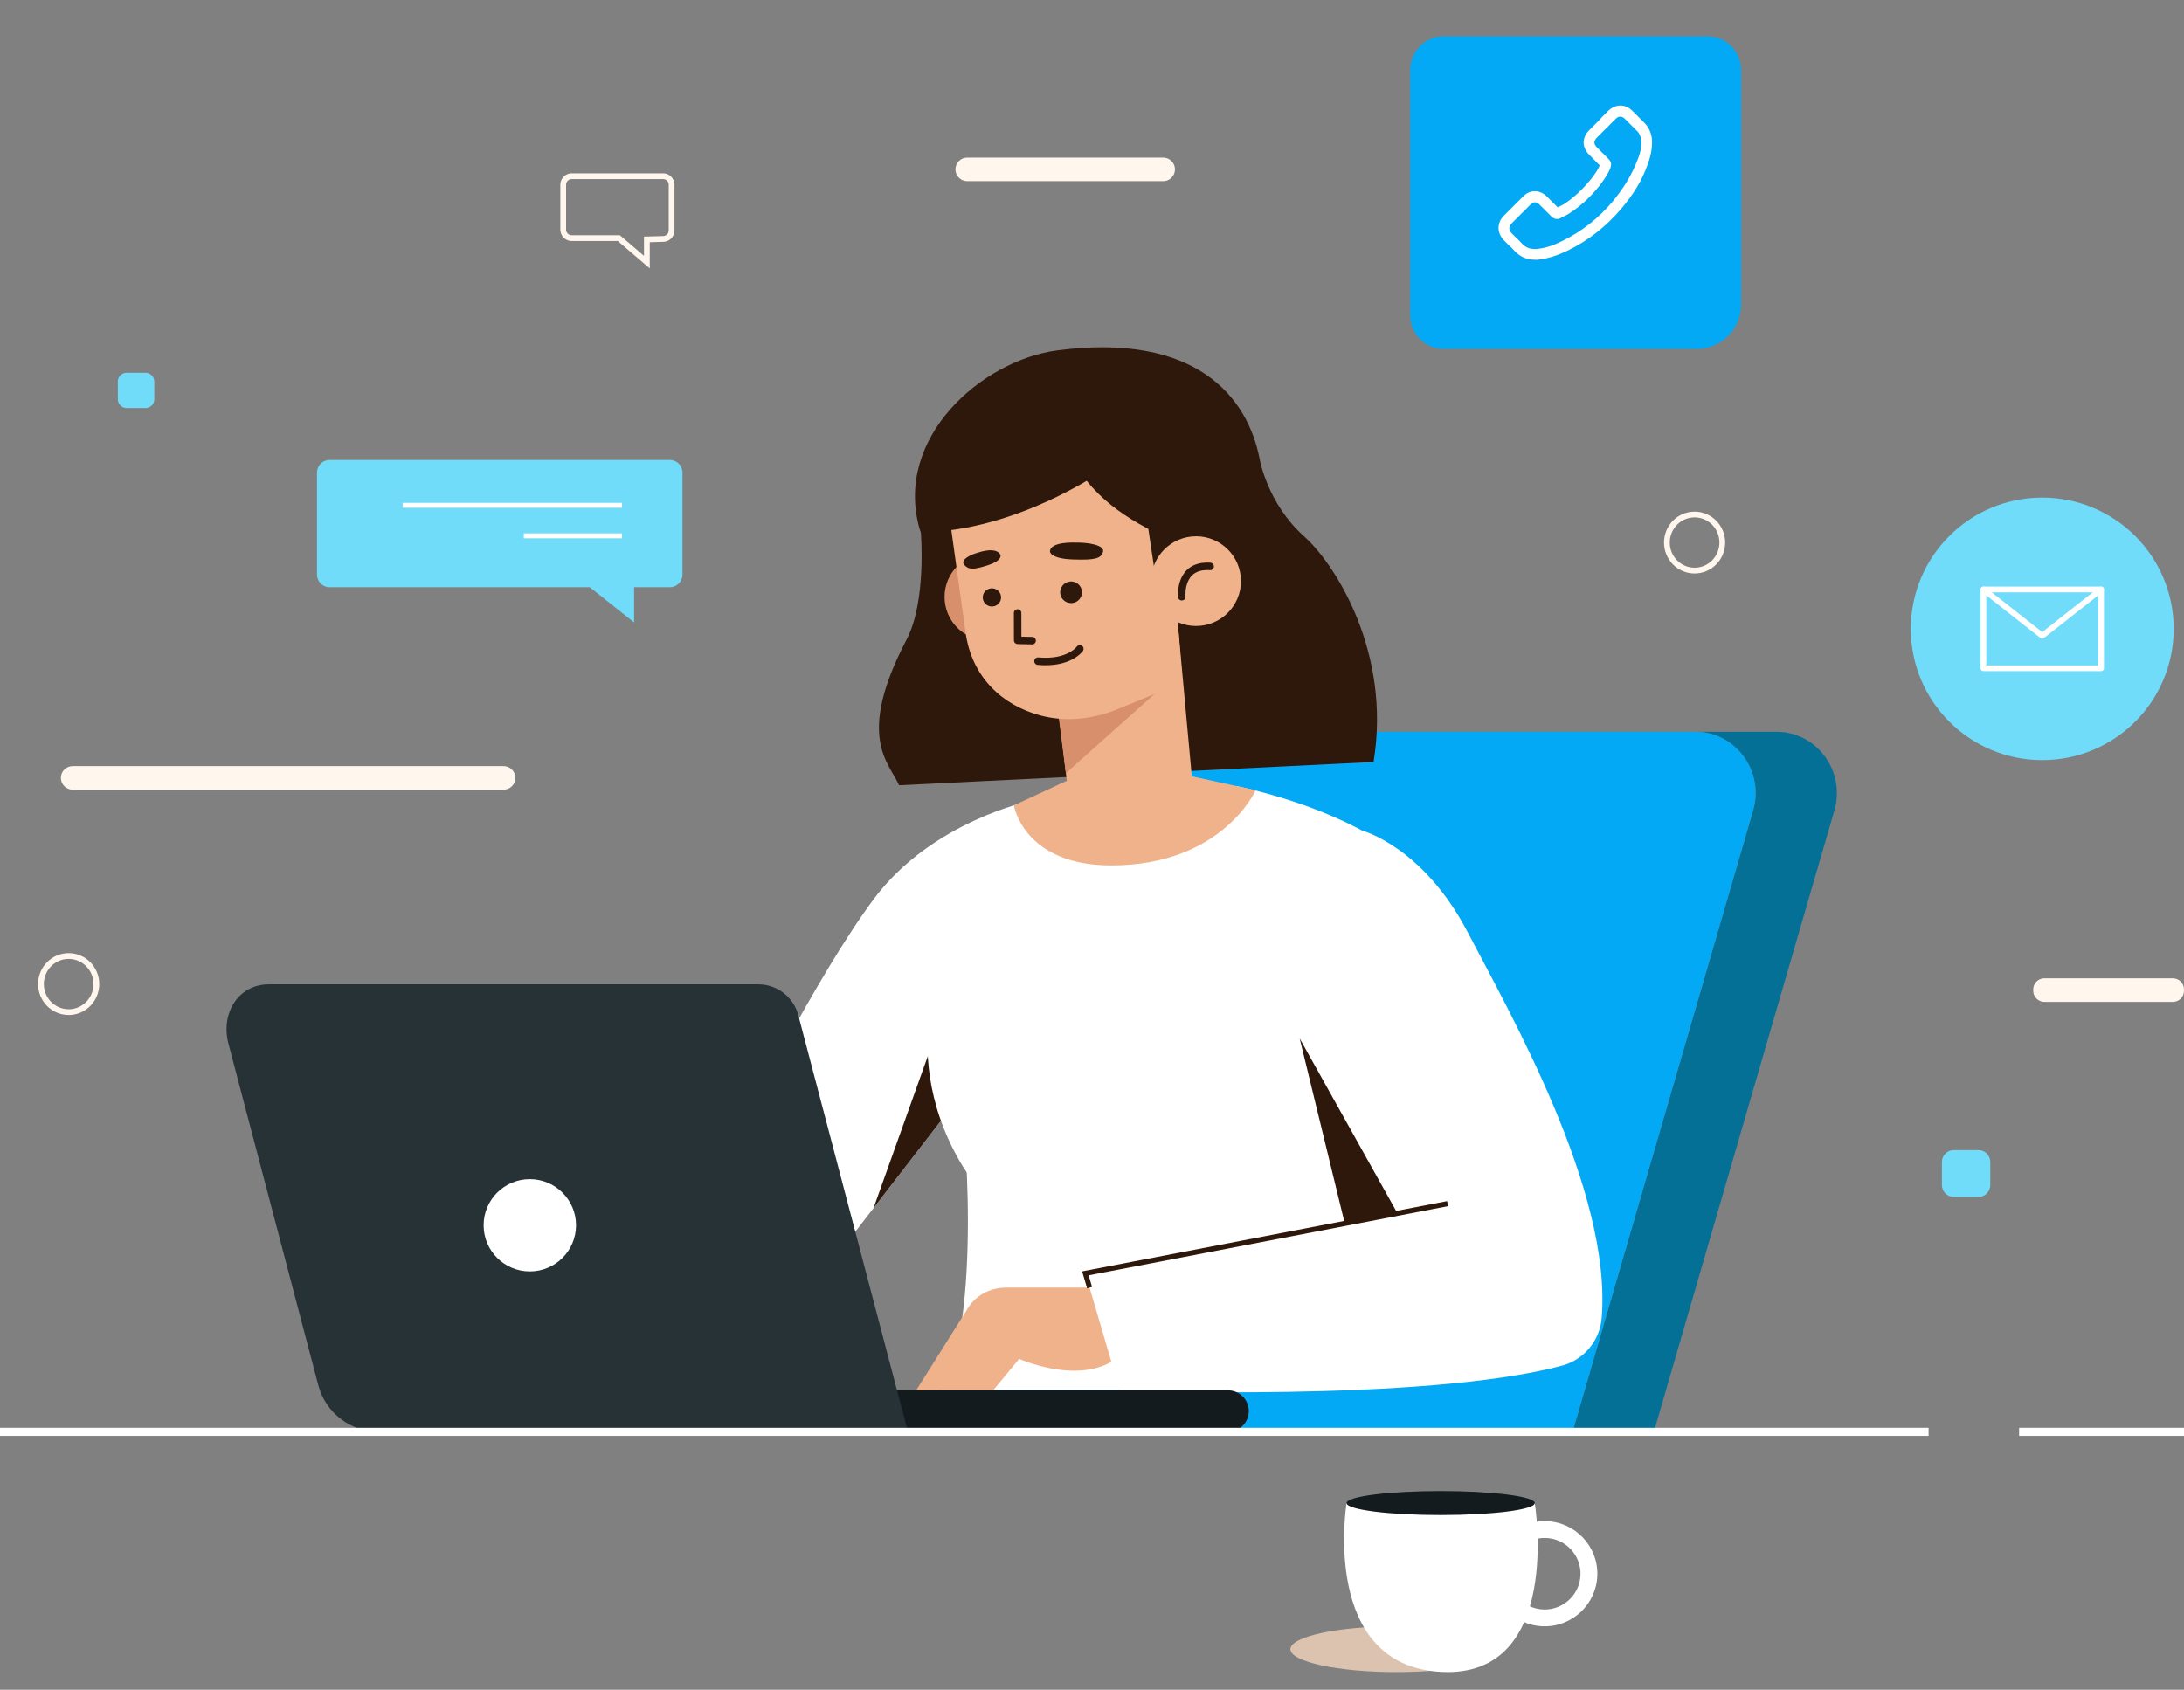
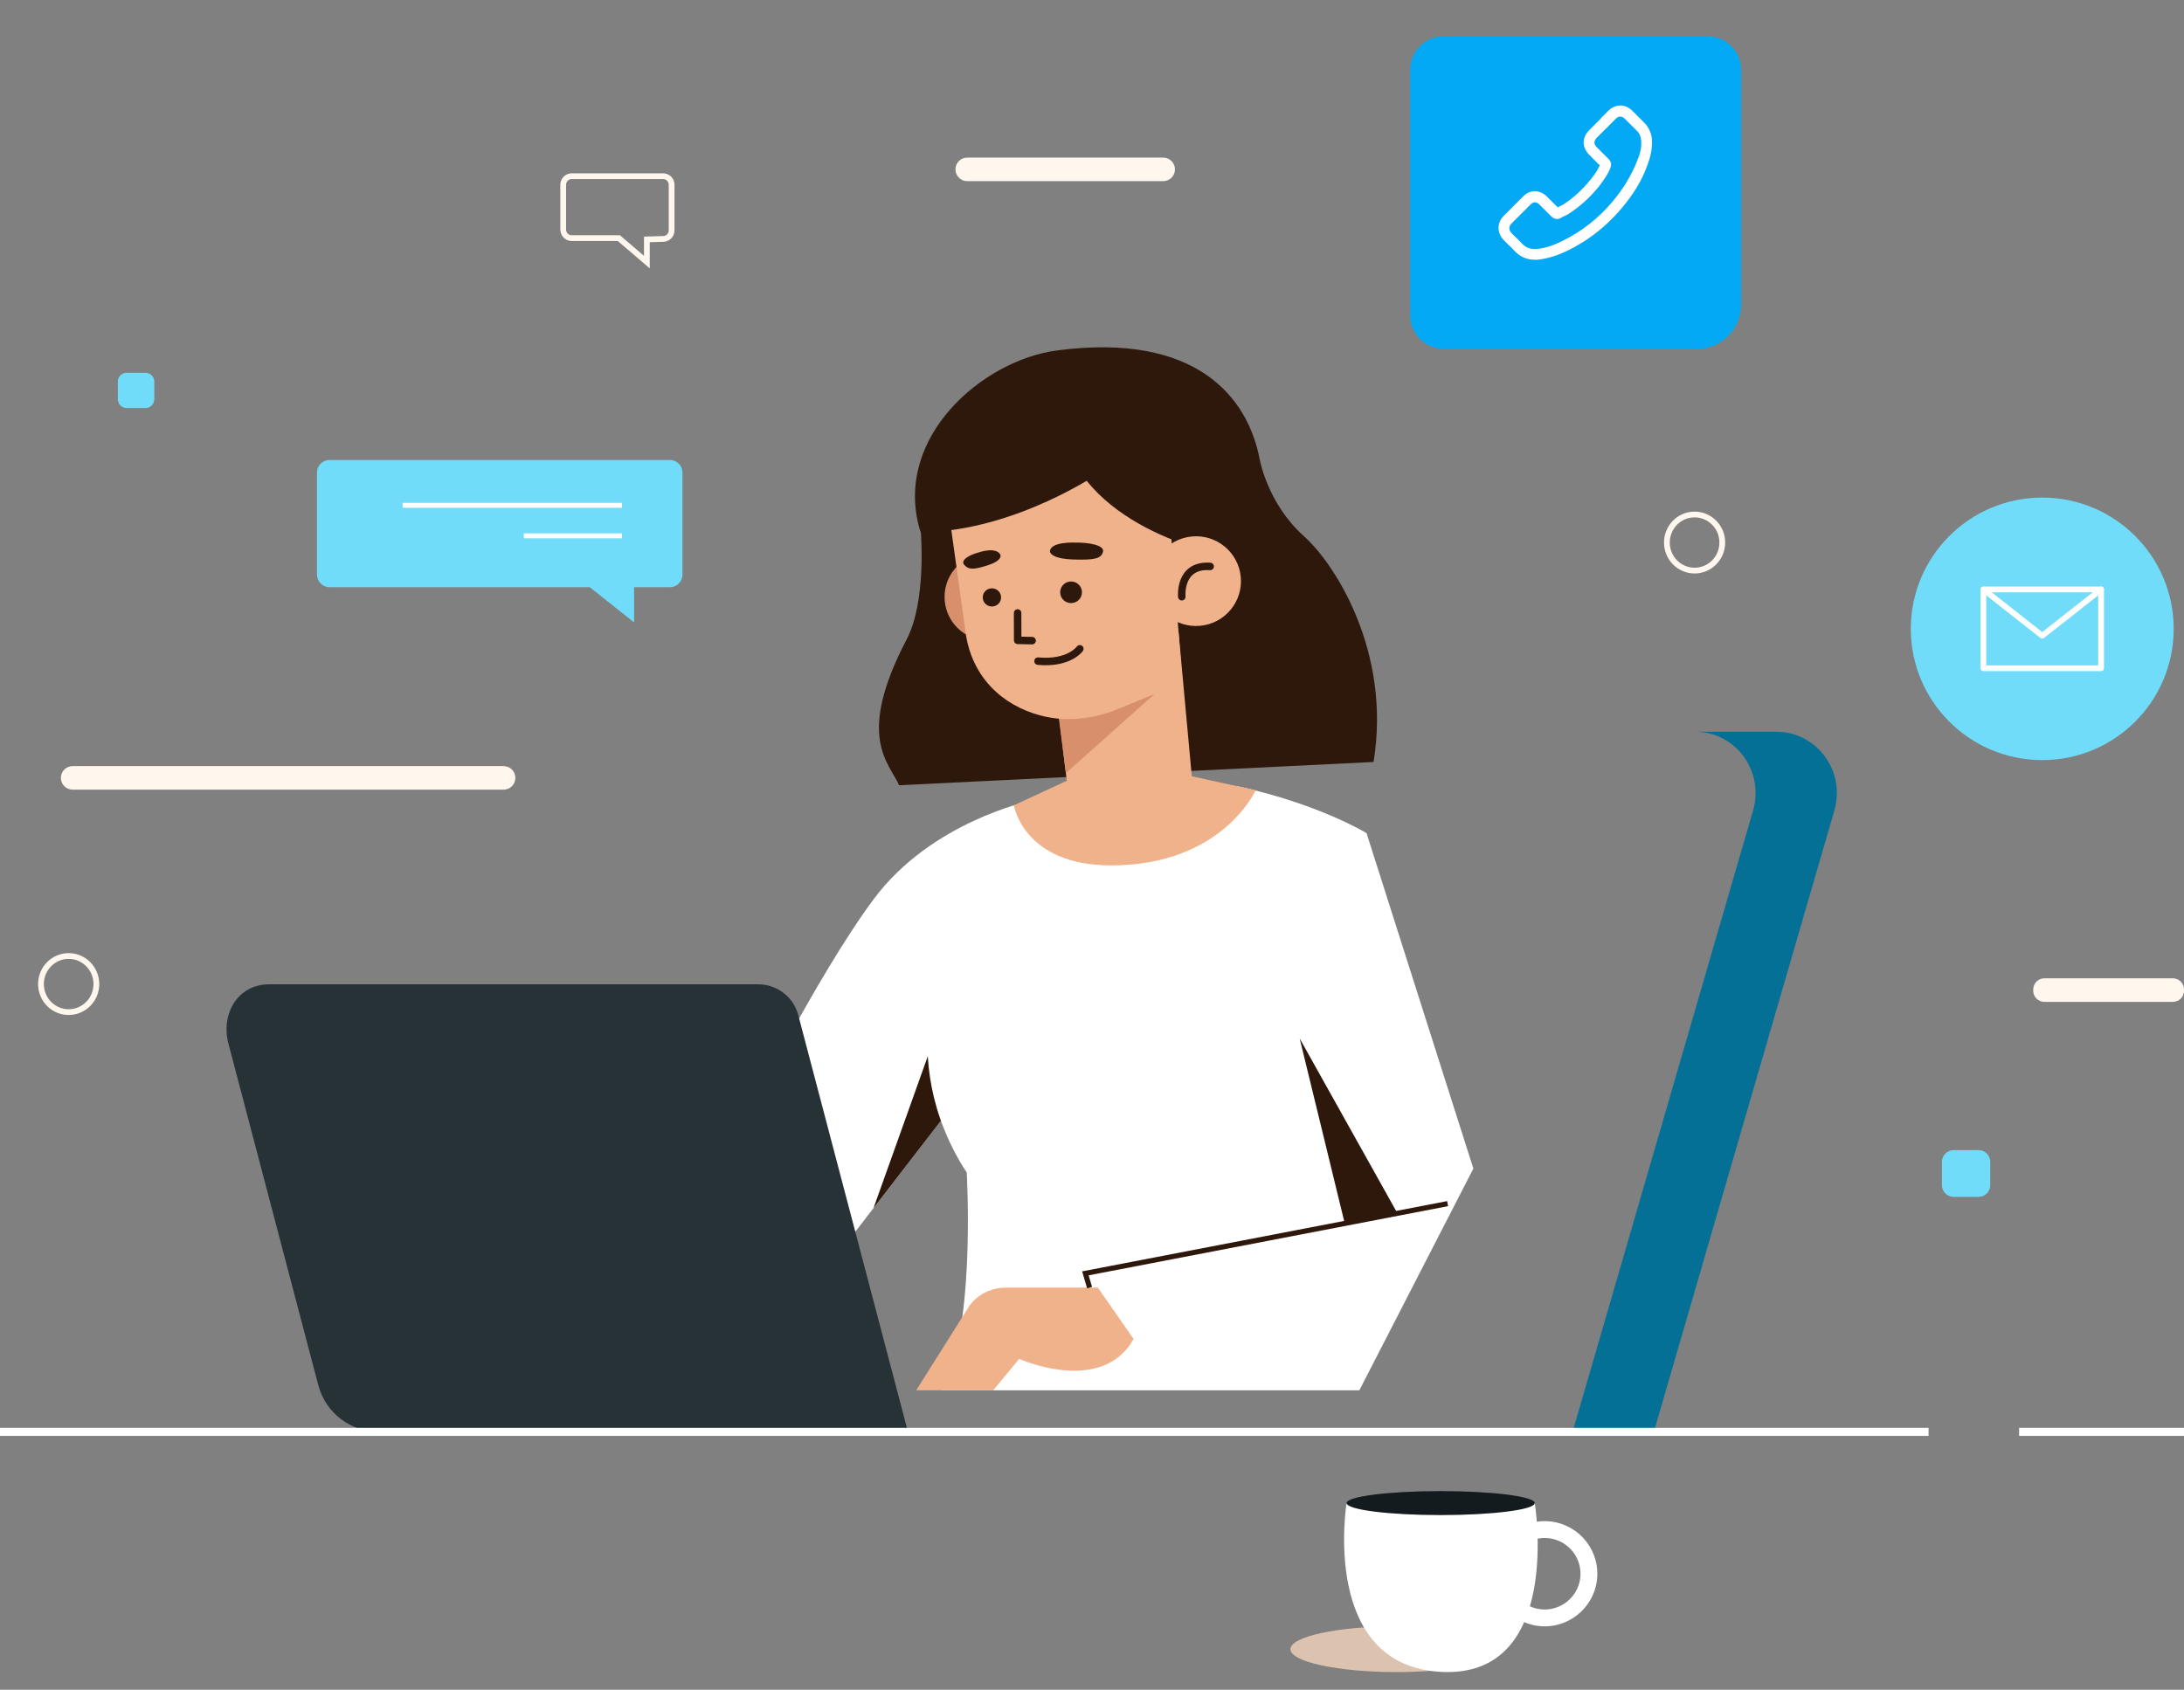
<svg xmlns="http://www.w3.org/2000/svg" version="1.1" id="Layer_1" x="0px" y="0px" width="378.815px" height="293.163px" viewBox="0 0 378.815 293.163" enable-background="new 0 0 378.815 293.163" xml:space="preserve">
  <rect x="0" y="0" width="378.815" height="293.163" fill="#808080" stroke="none" />
  <g>
    <g>
      <g>
        <ellipse fill="#DBC3AF" cx="242.194" cy="286.124" rx="18.372" ry="3.969" />
        <g>
          <g>
            <path fill="#FFFFFF" d="M233.563,260.774c0,0-4.625,28.262,16.489,29.291s16.154-29.291,16.154-29.291H233.563z" />
            <path fill="#FFFFFF" d="M267.654,282.153c5.033,0.148,9.252-3.82,9.401-8.85c0.15-5.027-3.823-9.242-8.857-9.391       c-5.034-0.15-9.252,3.818-9.403,8.848C258.646,277.788,262.619,282.003,267.654,282.153z M268.111,266.829       c3.424,0.102,6.127,2.969,6.025,6.389c-0.103,3.42-2.973,6.121-6.396,6.018c-3.425-0.102-6.128-2.967-6.025-6.389       C261.817,269.427,264.687,266.726,268.111,266.829z" />
            <ellipse fill="#131B1E" cx="249.884" cy="260.774" rx="16.322" ry="2.082" />
          </g>
        </g>
      </g>
      <g>
        <g>
          <path fill="#057096" d="M304.072,140.604c1.979-6.815-3.047-13.647-10.037-13.647h14.102c6.99,0,12.015,6.833,10.036,13.647      l-31.312,107.813H272.76L304.072,140.604z" />
-           <path fill="#03A9F4" d="M304.072,140.604L272.76,248.417H162.562l33.062-113.836c1.313-4.522,5.397-7.625,10.036-7.625h88.376      C301.025,126.956,306.051,133.789,304.072,140.604z" />
        </g>
        <g>
          <g>
            <g>
              <path fill="#FFFFFF" d="M178.684,138.95c0,0-17.104,3.574-27.105,16.998s-22.814,39.336-22.814,39.336l15.002,24.35        l22.405-29.033L178.684,138.95z" />
              <polygon fill="#2E180B" points="166.171,190.601 162.352,179.253 151.513,209.595       " />
            </g>
            <g>
              <path fill="#FFFFFF" d="M166.171,190.601c1.378,1.111,4.143,39.242-2.877,50.611h72.485l19.777-38.473l-18.53-58.196        c0,0-8.208-5.044-22.364-8.129l-31.452,4.911l-4.526-2.375l-13.6,23.934L166.171,190.601z" />
              <path fill="#FFFFFF" d="M165.084,162.884c0,0-10.407,18.266,1.454,38.711c11.862,20.445,14.41-27.641,14.41-27.641        L165.084,162.884z" />
            </g>
            <g>
              <path fill="#F0B28B" d="M190.422,223.394h-15.92c-2.705,0-5.202,1.316-6.544,3.449l-9.044,14.369h13.351l4.511-5.455        c0,0,14.302,6.424,19.849-3.453L190.422,223.394z" />
-               <path fill="#FFFFFF" d="M242.566,210.819c-7.098-12.871-23.722-42.352-23.722-42.352l17.413-24.365        c0,0,10.58,2.746,18.372,17.736c7.086,13.631,25.027,44.809,23.177,66.865c-0.326,3.898-3.07,7.213-6.854,8.223        c-24.04,6.422-76.735,4.285-76.735,4.285l-5.958-20.295L242.566,210.819z" />
              <g>
                <polyline fill="none" stroke="#2E180B" stroke-width="0.89" stroke-miterlimit="10" points="188.987,223.394          188.26,220.917 251.085,208.821        " />
                <polygon fill="#2E180B" points="225.429,180.165 233.258,212.298 242.566,210.819        " />
              </g>
            </g>
          </g>
          <g>
            <path fill="#2E180B" d="M218.499,79.71c0,0,1.354,7.688,7.682,13.33c5.356,4.776,15.196,20.069,12.061,39.157l-82.293,4.037       c-1.782-3.998-7.546-8.388,1.307-25.291c3.485-6.655,2.464-18.587,2.464-18.587l5.084-13.04l32.529-4.522L218.499,79.71z" />
            <g>
              <ellipse transform="matrix(0.995 -0.097 0.097 0.995 -9.207 17.032)" fill="#D8906C" cx="171.428" cy="103.676" rx="7.59" ry="7.582" />
            </g>
            <path fill="#F0B28B" d="M204.421,109.703l2.47,26.869c0.622,6.188-4.058,5.518-9.819,6.319l-7.333,1.02       c-1.992,0.277-3.84-1.25-4.096-3.386l-2.287-19.079L204.421,109.703z" />
            <polygon fill="#D8906C" points="202.561,118.346 184.876,134.137 182.915,118.828      " />
            <path fill="#F0B28B" d="M164.433,87.842l3.059,21.954c1.054,7.56,6.226,12.556,13.024,14.346       c4.422,1.164,9.123,0.617,13.354-1.118l11.218-4.599l-2.136-27.91L187.21,80.349L164.433,87.842z" />
            <g>
              <polyline fill="none" stroke="#2E180B" stroke-width="1.3" stroke-linecap="round" stroke-linejoin="round" stroke-miterlimit="10" points="        179.019,111.146 176.515,111.092 176.503,106.345       " />
              <path fill="#2E180B" d="M183.904,103.016c0.145,1.026,1.1,1.742,2.135,1.6c1.034-0.143,1.757-1.09,1.611-2.116        c-0.144-1.026-1.1-1.742-2.134-1.6S183.761,101.99,183.904,103.016z" />
              <path fill="#2E180B" d="M170.474,103.863c0.121,0.863,0.924,1.465,1.794,1.345c0.87-0.12,1.478-0.917,1.355-1.779        c-0.121-0.863-0.925-1.465-1.795-1.345C170.959,102.204,170.352,103,170.474,103.863z" />
              <path fill="#2E180B" d="M186.602,94.138c0,0-4.488-0.244-4.483,1.564c0,0,0.037,1.224,3.952,1.362        c3.913,0.138,4.921-0.173,5.247-1.333C191.642,94.572,188.702,94.093,186.602,94.138z" />
              <path fill="#2E180B" d="M169.727,95.851c0,0,2.946-1.056,3.779,0.357c0,0,0.541,0.962-2.063,1.824        c-2.604,0.862-3.436,0.814-4.193-0.028C166.492,97.162,168.274,96.221,169.727,95.851z" />
              <path fill="none" stroke="#2E180B" stroke-width="1.3" stroke-linecap="round" stroke-linejoin="round" stroke-miterlimit="10" d="        M187.295,112.563c0,0-1.856,2.64-7.254,2.141" />
            </g>
            <path fill="#2E180B" d="M211.795,95.497c-0.291,1.421-25.472-4.906-27.283-21.397C184.512,74.1,216.142,74.338,211.795,95.497z       " />
            <path fill="#2E180B" d="M218.499,79.71c-2.044-10.785-10.974-22.081-35.115-18.919c-13.043,1.708-28.363,15.098-23.889,30.942       c0.116,0.409,0.224,0.623,0.224,0.623c16.529-0.167,31.435-10.625,31.435-10.625L218.499,79.71z" />
-             <polygon fill="#2E180B" points="198.457,86.945 200.852,102.961 211.482,89.21      " />
            <g>
              <ellipse transform="matrix(0.995 -0.097 0.097 0.995 -8.774 20.492)" fill="#F0B28B" cx="207.472" cy="100.961" rx="7.792" ry="7.784" />
              <path fill="none" stroke="#2E180B" stroke-width="1.3" stroke-linecap="round" stroke-linejoin="round" stroke-miterlimit="10" d="        M204.984,103.527c0,0-0.545-5.617,4.918-5.254" />
            </g>
            <path fill="#F0B28B" d="M200.505,133.329l17.293,3.769c0,0-5.792,13.042-25.053,13.042c-15.228,0-16.89-10.421-16.89-10.421       l11.122-5.166L200.505,133.329z" />
          </g>
        </g>
      </g>
      <g>
        <g>
-           <path fill="#131B1E" d="M212.995,248.417h-63.922v-7.205h63.922c1.992,0,3.605,1.613,3.605,3.602l0,0      C216.601,246.804,214.987,248.417,212.995,248.417z" />
          <g>
            <path fill="#273237" d="M157.487,248.417H65.715c-4.879,0-9.16-3.25-10.468-7.943L39.658,181.2       c-1.46-5.24,1.557-10.428,7.002-10.428h84.867c3.256,0,6.104,2.193,6.932,5.338L157.487,248.417z" />
-             <ellipse fill="#FFFFFF" cx="91.898" cy="212.575" rx="8.014" ry="8.004" />
          </g>
        </g>
        <g>
          <line fill="none" stroke="#FFFFFF" stroke-width="1.4" stroke-miterlimit="10" x1="334.51" y1="248.417" x2="0" y2="248.417" />
          <line fill="none" stroke="#FFFFFF" stroke-width="1.4" stroke-miterlimit="10" x1="378.815" y1="248.417" x2="350.217" y2="248.417" />
        </g>
      </g>
    </g>
    <g>
      <g>
        <g>
          <g>
            <path fill="#70DCF9" d="M57.167,101.878h59.02c1.207,0,2.186-0.978,2.186-2.183V81.982c0-1.206-0.979-2.183-2.186-2.183h-59.02       c-1.207,0-2.185,0.978-2.185,2.183v17.712C54.982,100.9,55.96,101.878,57.167,101.878z" />
            <g>
              <line fill="none" stroke="#FFFFFF" stroke-width="0.856" stroke-miterlimit="10" x1="107.885" y1="87.667" x2="69.84" y2="87.667" />
              <line fill="none" stroke="#FFFFFF" stroke-width="0.856" stroke-miterlimit="10" x1="107.885" y1="92.962" x2="90.851" y2="92.962" />
            </g>
          </g>
          <polygon fill="#70DCF9" points="109.985,99.38 109.985,107.984 99.152,99.38     " />
        </g>
        <g>
          <g>
            <g>
              <g>
                <g>
                  <g>
                    <path fill="#03A9F4" d="M250.44,60.541h43.846c4.259,0,7.71-3.448,7.71-7.702V12.122c0-3.225-2.617-5.839-5.846-5.839           h-45.71c-3.229,0-5.846,2.614-5.846,5.839v42.58C244.595,57.926,247.212,60.541,250.44,60.541z" />
                  </g>
                </g>
              </g>
            </g>
          </g>
          <g>
            <path fill="#FFFFFF" d="M260.843,37.424l3.269-3.265c0.584-0.641,1.343-0.991,2.102-0.991s1.518,0.35,2.101,0.933l1.867,1.866       c0.118-0.059,0.234-0.117,0.352-0.175c0.232-0.116,0.408-0.175,0.583-0.292c1.751-1.107,3.327-2.565,4.845-4.431       c0.7-0.875,1.226-1.691,1.518-2.39c-0.468-0.408-0.875-0.875-1.284-1.283c-0.175-0.175-0.351-0.35-0.525-0.525       c-0.642-0.641-0.992-1.399-0.992-2.157s0.351-1.516,0.992-2.157l1.635-1.632c0.175-0.175,0.35-0.35,0.524-0.583       c0.351-0.35,0.759-0.758,1.108-1.107c0.585-0.583,1.343-0.933,2.103-0.933c0.759,0,1.458,0.292,2.101,0.933l2.043,2.041       c0.759,0.758,1.226,1.749,1.342,2.856c0.117,1.749-0.35,3.381-0.759,4.431c-0.933,2.682-2.393,5.072-4.552,7.637       c-2.627,3.09-5.721,5.539-9.339,7.288c-1.342,0.642-3.21,1.399-5.253,1.574c-0.117,0-0.233,0-0.408,0       c-1.401,0-2.568-0.524-3.502-1.516c0,0,0,0-0.059-0.059c-0.291-0.35-0.643-0.699-1.051-1.049       c-0.233-0.233-0.525-0.524-0.759-0.758C259.617,40.397,259.617,38.648,260.843,37.424z M262.185,40.456       c0.234,0.233,0.468,0.466,0.701,0.7c0.409,0.35,0.759,0.758,1.167,1.166c0.584,0.583,1.227,0.875,2.102,0.875       c0.116,0,0.175,0,0.292,0c1.751-0.116,3.385-0.816,4.552-1.399c3.327-1.632,6.245-3.906,8.697-6.821       c1.984-2.39,3.326-4.664,4.261-7.055c0.584-1.399,0.817-2.507,0.7-3.615c-0.059-0.641-0.291-1.224-0.817-1.69l-1.984-1.982       c-0.175-0.175-0.467-0.408-0.816-0.408c-0.352,0-0.584,0.175-0.817,0.408c-0.351,0.35-0.7,0.7-1.051,1.049       c-0.176,0.175-0.351,0.408-0.584,0.583l-1.634,1.633c-0.175,0.175-0.408,0.524-0.408,0.816c0,0.35,0.233,0.642,0.408,0.816       s0.351,0.35,0.525,0.524c0.524,0.525,0.992,0.991,1.458,1.458c0,0,0,0,0.059,0.059c0.584,0.583,0.468,1.108,0.351,1.458v0.058       c-0.409,1.05-1.05,1.982-1.926,3.148c-1.634,2.041-3.385,3.615-5.311,4.839c-0.234,0.175-0.526,0.292-0.759,0.408       c-0.234,0.117-0.409,0.175-0.585,0.292l-0.058,0.059c-0.584,0.292-1.167,0.175-1.635-0.292L267.03,35.5       c-0.176-0.175-0.468-0.408-0.817-0.408c-0.293,0-0.584,0.233-0.759,0.408l-3.27,3.265       C261.66,39.289,261.66,39.872,262.185,40.456z" />
          </g>
        </g>
        <g>
          <ellipse fill="#70DCF9" cx="354.228" cy="109.099" rx="22.798" ry="22.773" />
          <g>
            <polygon fill="none" stroke="#FFFFFF" stroke-width="0.996" stroke-linecap="round" stroke-linejoin="round" stroke-miterlimit="10" points="       344.022,115.936 361.312,115.936 364.435,115.936 364.435,102.262 344.022,102.262 344.022,105.68      " />
            <polyline fill="none" stroke="#FFFFFF" stroke-width="0.996" stroke-linecap="round" stroke-linejoin="round" stroke-miterlimit="10" points="       364.435,102.262 354.228,110.296 344.022,102.262      " />
          </g>
        </g>
      </g>
      <g>
        <g>
          <path fill="#FFF6EE" d="M12.605,137h74.74c1.131,0,2.047-0.915,2.047-2.043l0,0c0-1.129-0.916-2.044-2.047-2.044h-74.74      c-1.13,0-2.046,0.916-2.046,2.044l0,0C10.56,136.084,11.476,137,12.605,137z" />
          <path fill="#FFF6EE" d="M167.769,31.431h33.983c1.13,0,2.046-0.915,2.046-2.044l0,0c0-1.129-0.916-2.044-2.046-2.044h-33.983      c-1.13,0-2.046,0.915-2.046,2.044l0,0C165.723,30.516,166.639,31.431,167.769,31.431z" />
          <path fill="#FFF6EE" d="M354.6,169.728h22.283c1.068,0,1.933,0.865,1.933,1.932v0.227c0,1.066-0.864,1.93-1.933,1.93H354.6      c-1.068,0-1.935-0.863-1.935-1.93v-0.227C352.665,170.593,353.531,169.728,354.6,169.728z" />
          <path fill="#70DCF9" d="M21.979,70.794h3.245c0.853,0,1.542-0.69,1.542-1.542V66.21c0-0.852-0.689-1.542-1.542-1.542h-3.245      c-0.853,0-1.544,0.69-1.544,1.542v3.042C20.436,70.104,21.127,70.794,21.979,70.794z" />
          <path fill="#70DCF9" d="M338.871,207.651h4.297c1.129,0,2.044-0.914,2.044-2.043v-4.029c0-1.127-0.915-2.041-2.044-2.041h-4.297      c-1.131,0-2.046,0.914-2.046,2.041v4.029C336.825,206.737,337.74,207.651,338.871,207.651z" />
        </g>
        <g>
          <path fill="none" stroke="#FFF6EE" stroke-miterlimit="10" d="M115.02,30.568H99.16c-0.812,0-1.471,0.667-1.471,1.489v7.767      c0,0.823,0.659,1.49,1.471,1.49h8.179l4.862,4.161v-3.94l2.848-0.081c0.801-0.016,1.441-0.678,1.441-1.489v-7.906      C116.49,31.235,115.832,30.568,115.02,30.568z" />
          <ellipse fill="none" stroke="#FFF6EE" stroke-miterlimit="10" cx="11.91" cy="170.728" rx="4.805" ry="4.867" />
          <ellipse fill="none" stroke="#FFF6EE" stroke-miterlimit="10" cx="293.927" cy="94.127" rx="4.805" ry="4.867" />
        </g>
      </g>
    </g>
  </g>
</svg>